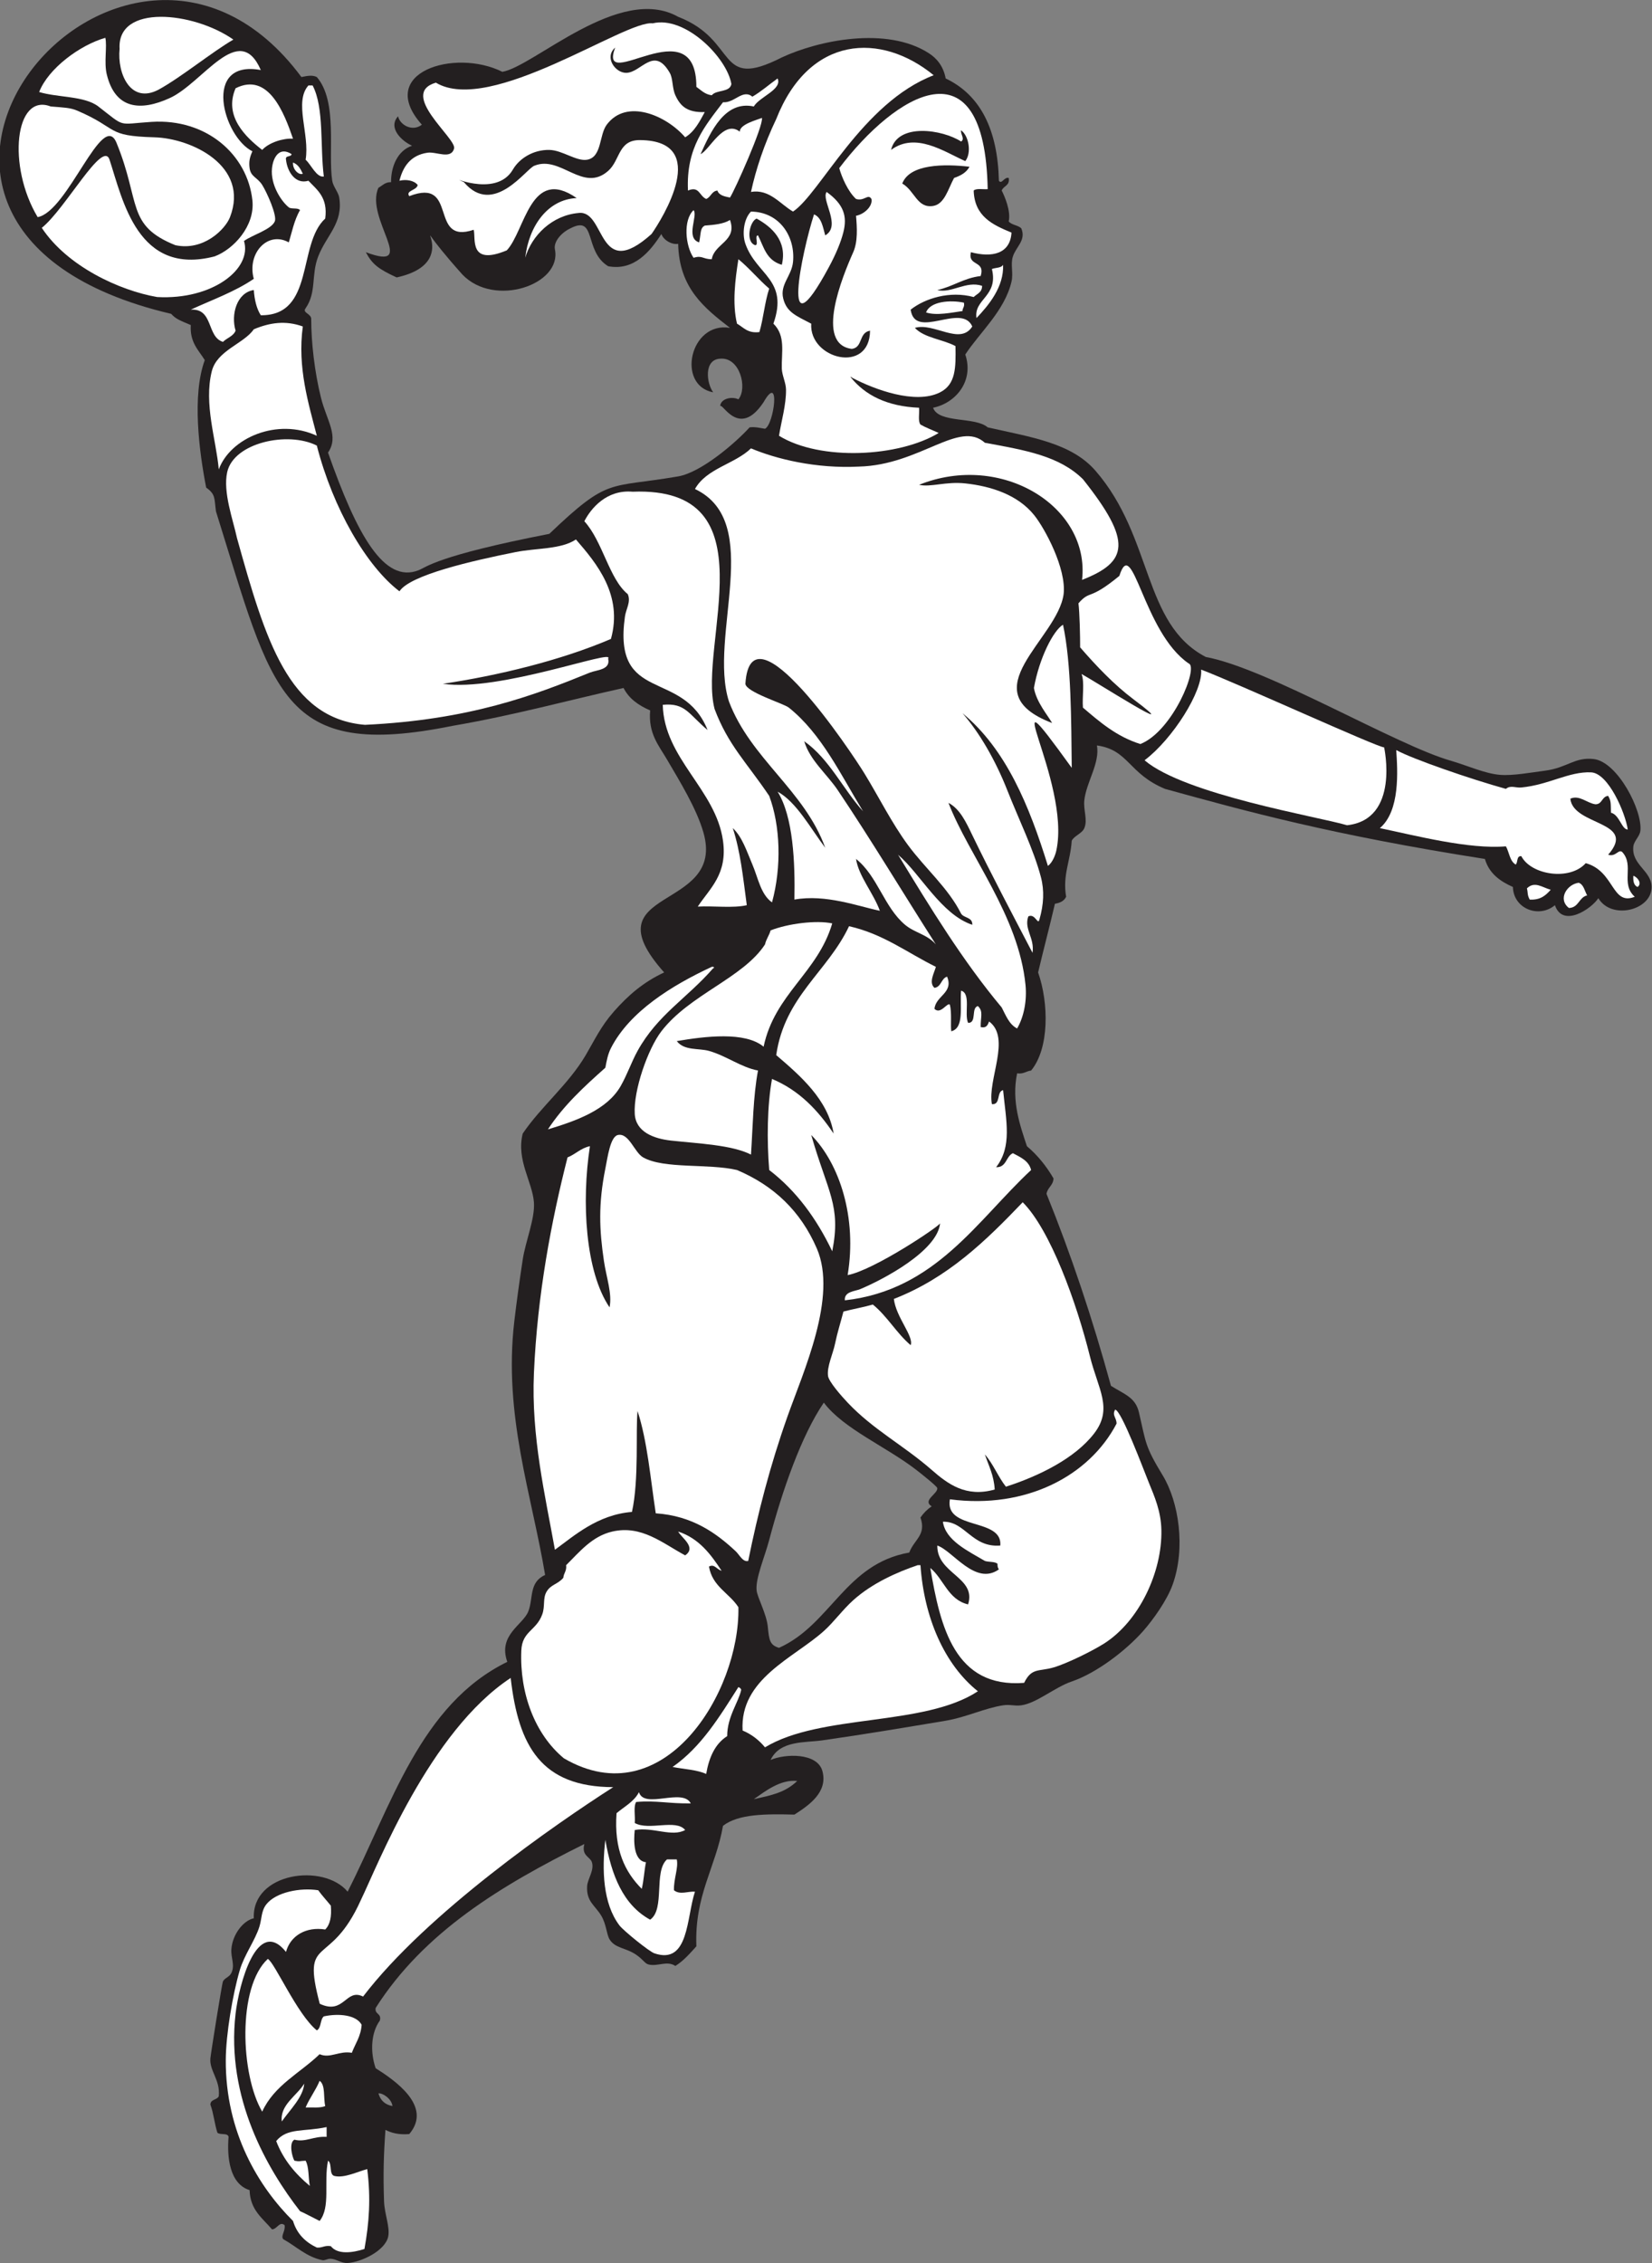
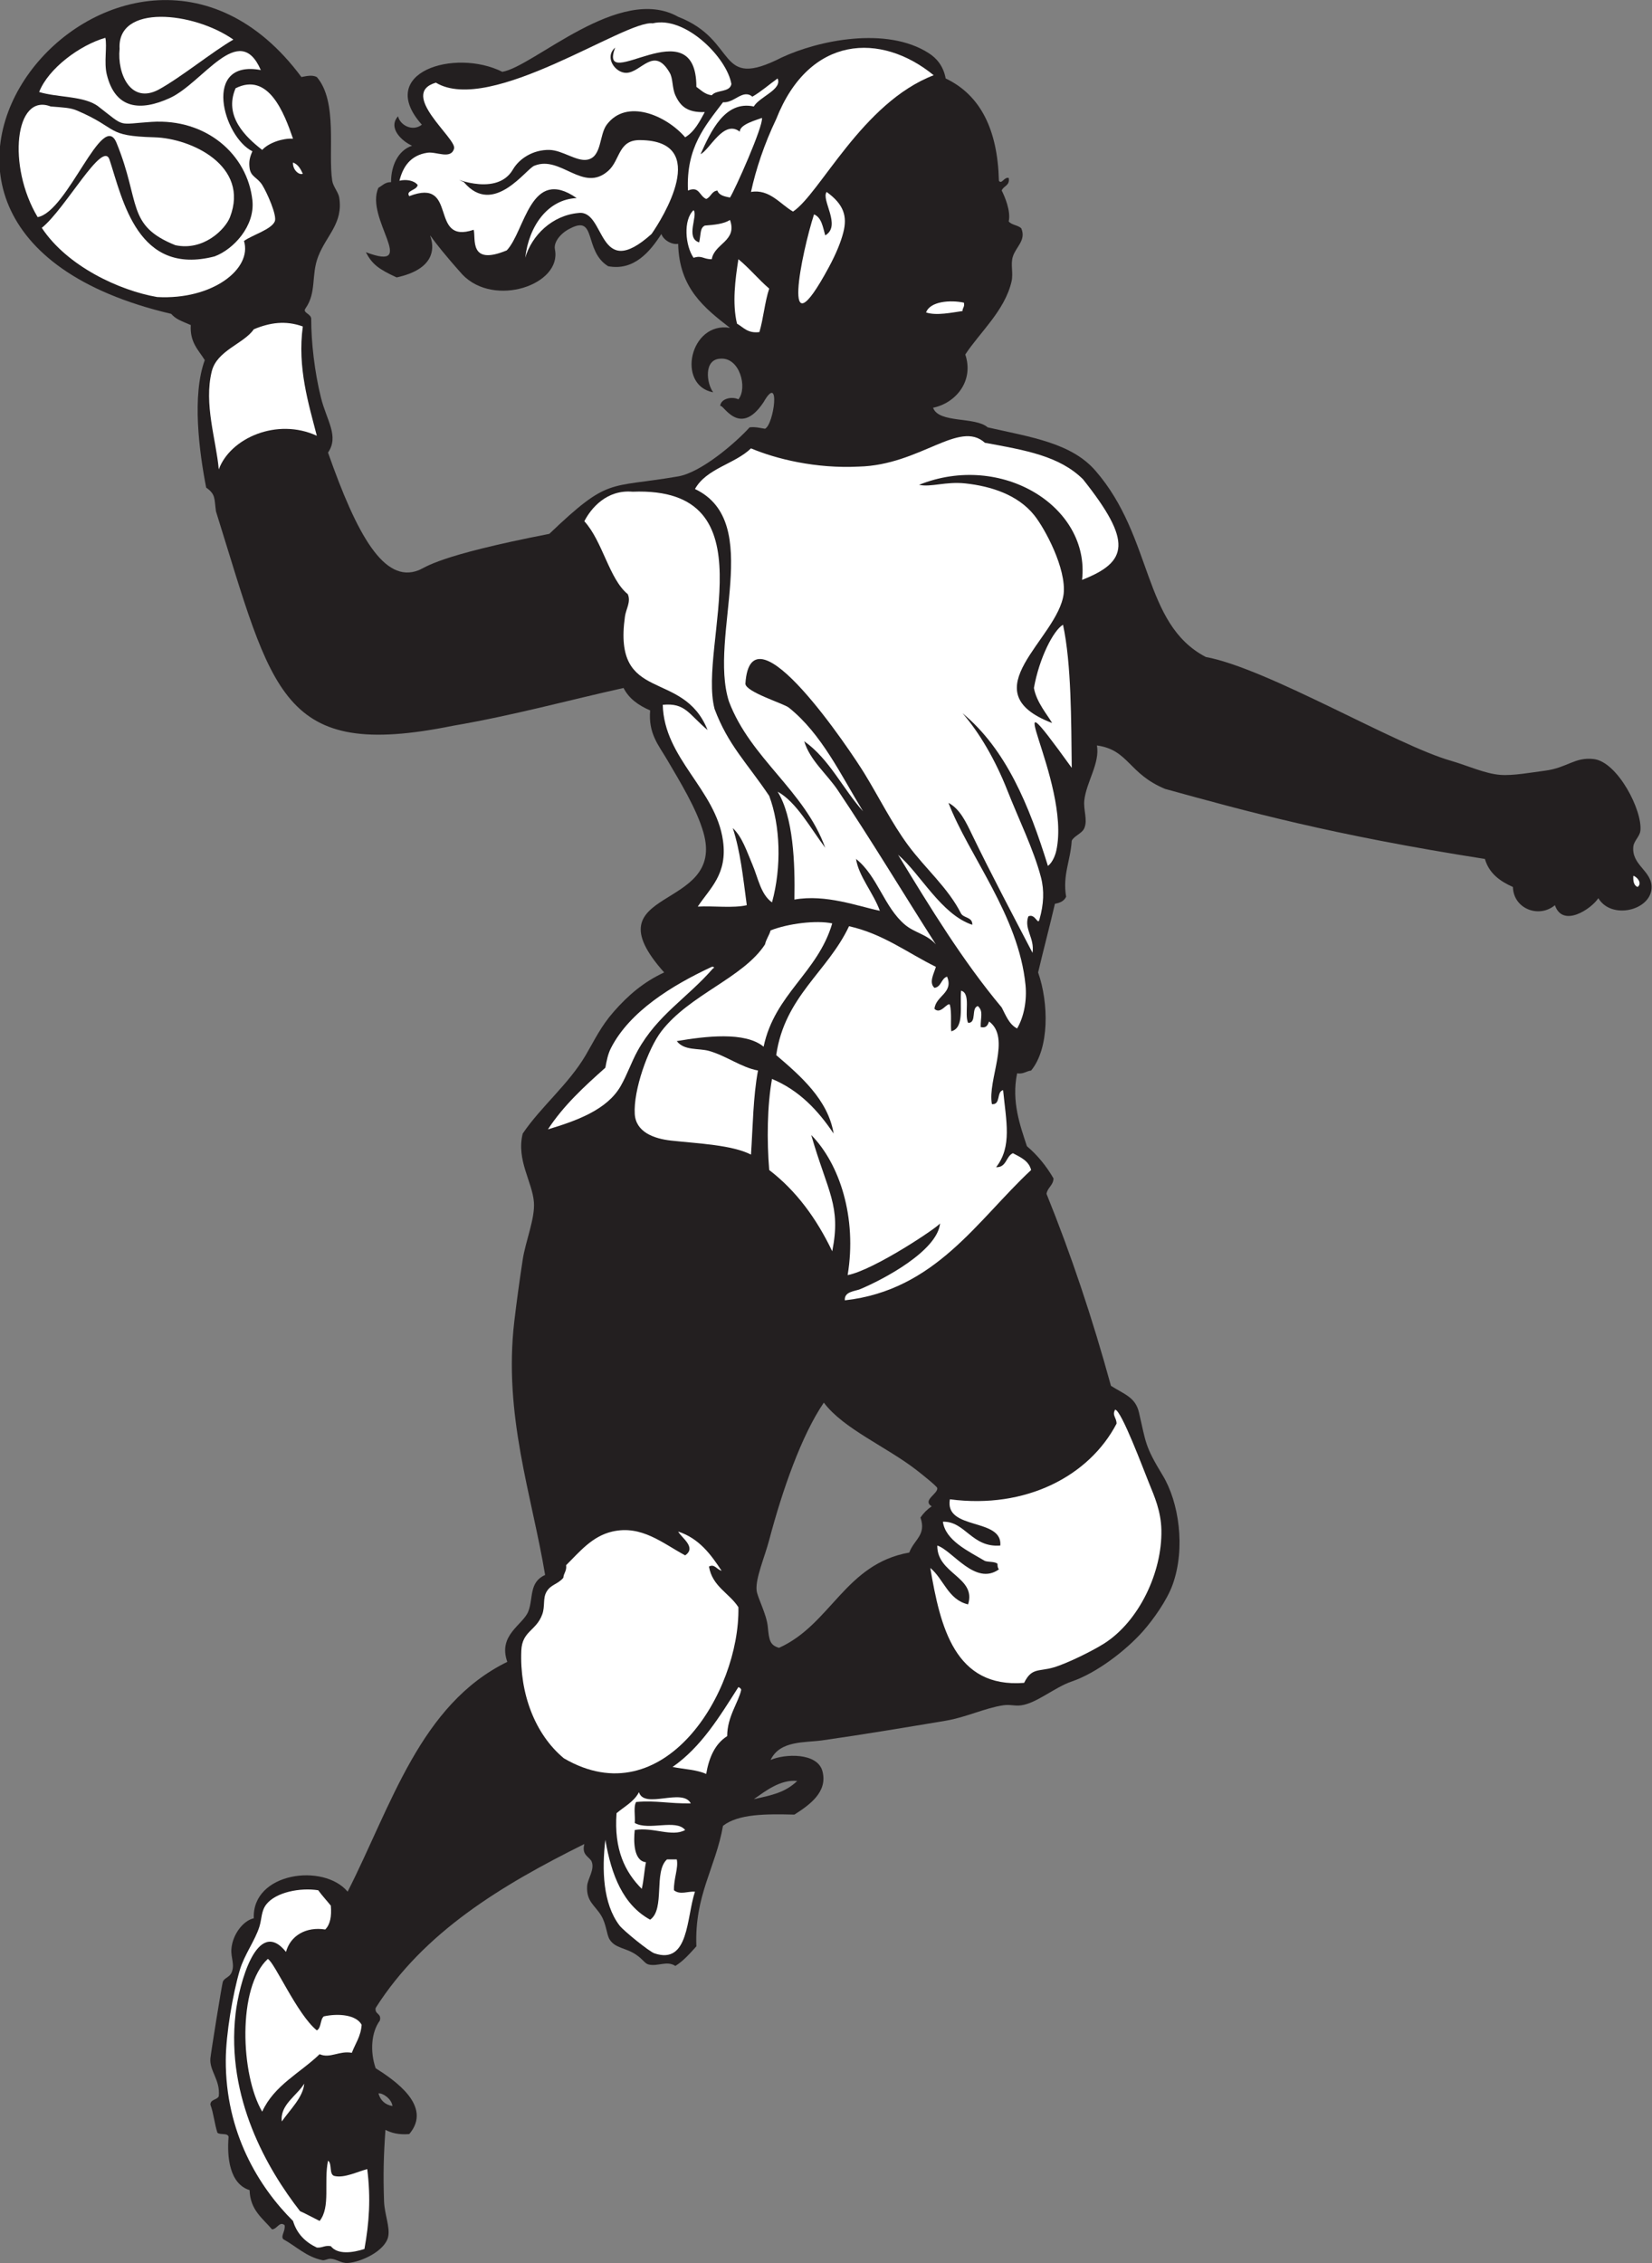
<svg xmlns="http://www.w3.org/2000/svg" viewBox="0 0 566.027 775" height="775" width="566.027" xml:space="preserve" id="svg2" version="1.1">
  <rect x="0" y="0" width="566.027" height="775" fill="#808080" stroke="none" />
  <defs id="defs6" />
  <g transform="matrix(1.333,0,0,-1.333,0,775)" id="g10">
    <g transform="scale(0.1)" id="g12">
      <path id="path14" style="fill:#231f20;fill-opacity:1;fill-rule:evenodd;stroke:none" d="m 774.758,5616 c 13.211,2.51 27.367,6.21 39.597,0 54.434,-63.11 28.325,-193.23 39.598,-266.4 2.297,-14.92 15.813,-29.56 18,-43.2 10.567,-65.87 -32.742,-96.65 -54,-151.2 -18.68,-47.94 -3.703,-91.86 -32.402,-133.2 -9.594,-12.22 15.683,-13.64 14.398,-28.8 0.071,-57.35 8.258,-133.9 25.203,-201.6 14.59,-58.28 46.891,-98.26 18,-140.4 74.774,-213.16 144.543,-336.91 232.668,-302.35 20.71,8.12 45.76,36.94 336.13,93.55 154.15,146.95 149.95,116.42 331.2,147.6 59.71,10.27 148.61,87.2 183.6,126 16.17,1.77 26.98,-1.83 39.6,-3.6 23,10.47 40.62,145.96 -3.6,68.4 -63.61,-95.95 -106.97,1.76 -111.6,-10.8 0.44,19.75 29.89,26.35 46.8,18 24.09,29.02 3.65,109.04 -46.8,104.4 -42.26,-1.92 -35.54,-62.58 -18,-86.4 -95.44,18.16 -59.56,182.95 43.2,165.6 -65.55,50.85 -130.89,101.91 -133.2,216 -14.73,-3.12 -37.29,8.42 -43.2,25.2 -28.55,-44.63 -70.18,-95.44 -136.8,-82.8 -63.33,39.1 -28.84,132.85 -97.2,97.2 -19.14,-8.51 -43.98,-32.27 -39.6,-54 18.55,-90.49 -155.52,-150.29 -237.6,-64.8 -185.72,207.57 28.38,35.86 -169.2,-7.2 -47.562,21.86 -63.167,34.37 -79.198,64.8 138.568,-51.96 -3.864,87.26 32.402,165.6 10.184,5.41 16.641,14.55 32.396,14.4 -0.2,39.89 16.49,80.91 54.01,93.6 -25.21,10.97 -63.246,45.31 -36.01,75.6 4.78,-22.56 37.04,-40.44 61.21,-21.6 -119.911,134.24 84.22,197.17 206.8,135.85 81.41,13.68 301.2,226.35 451.99,141.35 156.52,-60.58 96.13,-190.98 266.4,-104.4 93.93,43.83 269.58,80.73 378,10.8 20.2,-13.02 37.22,-32.86 43.2,-64.8 90.23,-42.96 133.64,-132.77 136.8,-262.8 7.22,-10.42 13.34,10.38 25.2,7.2 3.57,-20.36 -13.62,-19.98 -17.99,-32.41 7.51,-14.47 24.08,-53.09 17.99,-79.19 7.24,-9.56 24.18,-9.42 32.41,-18 12.75,-30.57 -13.23,-46.54 -21.61,-72 -6.67,-20.32 1.63,-42.56 -3.6,-64.81 -17.61,-75.06 -81.84,-130.69 -118.8,-187.19 23.02,-68.77 -25.14,-125.06 -82.8,-136.8 14.51,-40.68 108.5,-22.29 140.4,-50.4 112.42,-25.45 215.1,-40.03 277.21,-111.61 148.81,-171.48 120.24,-393.08 283.38,-478.3 158.89,-29.33 491.59,-227.88 631.01,-266.89 41.75,-12.24 86.95,-32.98 126.01,-36 32.43,-2.5 78.36,6 115.19,10.8 56.81,7.41 75.9,35.5 124.9,29.87 61.37,-7.06 126.06,-132.72 119.91,-184.67 -1.66,-13.98 -16.43,-25.81 -18.01,-39.6 -5.6,-49.06 49.66,-63.05 46.81,-108 -3.64,-57.22 -103.57,-80.91 -136.81,-25.2 -18.45,-28.03 -91.66,-76.73 -111.59,-18 -41.17,-34.37 -106.62,-9.35 -108.01,46.8 -33.23,14.76 -61.21,34.78 -71.99,72 -394.16,61.82 -613.89,122.58 -821.94,179.92 -94.69,39.18 -93.3,100.24 -175.27,111.68 7.97,-45.49 -26.8,-93.14 -32.39,-140.4 -2.97,-25.1 9.05,-50.34 0,-72 -5.84,-13.96 -26.43,-19.81 -32.4,-32.4 -3.35,-52.49 -23.89,-88.03 -14.41,-144 -6.39,-13.24 -19.67,-16.2 -28.8,-18 -13.8,-59.4 -29.26,-117.14 -43.2,-176.4 27.56,-78.59 29.11,-194.97 -18,-252 -12.87,-1.53 -19.21,-9.59 -35.99,-7.2 -15,-72.75 8.06,-134.94 25.19,-187.2 27.31,-23.09 49.9,-50.9 68.4,-82.8 -0.87,-18.33 -15.38,-23.01 -18,-39.6 63.31,-156.3 118.33,-320.87 165.61,-493.21 35.27,-22.28 62.92,-29.52 71.99,-68.39 18.37,-78.51 14.54,-85.19 61.2,-162 40.9,-67.29 59.55,-185.72 25.21,-280.81 -14.35,-39.69 -49.31,-89.01 -75.61,-118.8 -44.74,-50.67 -120.57,-108.18 -183.59,-129.59 -43.67,-14.84 -89.84,-55.57 -129.6,-61.21 -17.31,-2.45 -28.25,2.8 -46.81,0 -46.91,-7.05 -95.13,-30.84 -147.6,-39.59 -103.91,-17.35 -209.34,-35.1 -316.79,-50.41 -45.24,-6.43 -109.3,0.28 -133.21,-50.4 36.6,16.07 120.28,19.41 133.21,-28.8 14.63,-54.59 -35.64,-88.13 -72.01,-111.59 -72.58,1.79 -143.75,2.15 -183.59,-28.8 -18.7,-107.31 -73.59,-178.423 -68.41,-309.606 -16.59,-18.203 -32.56,-37.031 -54,-50.399 -21.87,14.414 -44.68,-1.925 -68.4,3.602 -10.36,2.422 -13.31,12.101 -32.4,25.207 -26.81,18.406 -54.08,16.07 -68.4,39.598 -7.8,12.812 -8.02,38.73 -21.6,61.191 -15.79,26.133 -38.44,35.832 -35.99,75.605 1.18,19.29 21.11,43.562 10.79,64.802 -8.24,12.16 -24.88,15.91 -18,43.2 C 1288.7,970.449 1089.59,850.363 965.551,655.195 c -2.91,-17.312 15.797,-12.996 10.801,-32.402 -22.207,-30.273 -25.567,-79.473 -10.801,-122.391 48.499,-30.754 147.299,-97.539 86.399,-169.203 -26.17,-2.176 -45.42,2.582 -61.196,10.805 -4.715,-66.016 -5.981,-114.133 -3.602,-183.606 1.09,-31.867 15.518,-66.316 10.801,-90 C 990.488,30.867 927.496,1.926 893.555,0 877.27,-0.926 865.566,9.902 850.352,10.801 841.305,11.328 835.348,5.867 828.754,7.199 787.656,15.488 760.383,43.574 727.953,61.199 c -6.875,8.676 6.086,20.57 3.602,36 C 718.07,108.059 712.629,86.809 699.156,86.398 675,115.039 643.02,135.859 641.555,187.199 c -51.438,15.965 -58.524,84.903 -54,136.797 -2.11,11.094 -22.258,4.149 -28.801,10.801 -7.391,22.605 -9.707,50.293 -18,72 0.187,14.211 17.117,11.68 21.601,21.601 4.239,41.985 -24.304,64.836 -21.601,97.2 0.91,10.996 29.754,192.871 32.398,197.996 4.676,9.054 16.477,10.793 21.606,21.601 9.777,20.637 -1.715,38.586 0,61.203 2.918,38.614 31.273,73.633 57.597,79.2 -4.968,117.602 179.129,142.582 241.2,68.398 112.495,221.104 186.375,480.824 410.395,590.394 -24.65,69.3 40.28,94.57 54,129.61 13.29,33.91 1.25,75.04 43.2,93.6 -34.15,205.56 -107.48,410.35 -79.2,651.6 5.77,49.17 13.42,104.58 21.6,158.4 7.27,47.76 31.92,105.48 28.81,147.6 -3.9,52.51 -45.68,108.32 -28.81,176.39 47.16,69.66 117.98,126.54 162,201.61 22.89,39.02 39.08,74.15 72,111.59 36.71,41.75 76.03,75.94 129.6,100.81 -197.95,221.83 160.29,154.33 100.8,360 -17.87,61.78 -61.15,131.79 -93.59,187.2 -21.33,36.41 -48.38,66.5 -43.21,126 -29.39,12.6 -54.2,29.79 -68.4,57.6 -140.13,-31.01 -281.42,-70.15 -439.2,-97.2 -442.984,-89.59 -461.831,82.99 -608.398,550.8 -4.617,32.2 -0.152,43.81 -25.203,61.2 -18.09,92.67 -36.836,237.17 -3.597,327.6 -16.079,25.92 -38.707,45.29 -36,90 -26.86,11.64 -37.864,14.94 -50.403,28.8 -960.34,225.78 -122.293,1224.27 334.809,608.4 z M 972.754,435.598 c 10.391,1.882 34.096,-13.821 35.996,-32.403 -19.348,3.457 -30.859,14.735 -35.996,32.403 z M 2049.16,1238.4 c -30.96,-29.77 -64.77,-36.41 -111.61,-46.8 29.88,20.74 68.45,51.27 111.61,46.8 z m 68.39,972 c 50.28,-67.2 160.42,-113.1 237.61,-172.8 14.27,-11.05 53.36,-42.11 53.99,-46.8 1.99,-14.62 -39.31,-31.37 -14.39,-46.8 -11.42,-7.79 -21.02,-17.39 -28.8,-28.8 15.56,-45.4 -15.96,-55.68 -28.8,-90 -164.46,-28.74 -201.46,-184.95 -334.8,-244.8 -23.22,7.06 -25.5,18.93 -28.81,53.99 -3.11,33.11 -26.87,75.31 -28.79,93.61 -3.26,30.94 20.71,85.37 32.39,129.6 33.45,126.65 82.86,268.68 140.4,352.8 v 0" />
      <path id="path16" style="fill:#ffffff;fill-opacity:1;fill-rule:evenodd;stroke:none" d="m 270.754,5716.8 c 4.949,-22.17 -3.75,-63.03 3.601,-93.6 21.895,-91.04 87.708,-95.12 161.997,-61.2 85.628,39.1 178.242,200.2 234,72 -151.489,27.88 -97.114,-171.05 -21.598,-208.8 -7.508,-16.54 -9.238,-27.86 -7.199,-43.2 3,-22.59 19.961,-23.47 32.398,-43.2 12.152,-19.28 38.746,-78.78 32.399,-93.6 -9.047,-21.13 -57.696,-34.72 -79.2,-50.4 21.637,-71.46 -80.914,-151.89 -223.199,-144 -96.394,16.64 -230.769,78.48 -296.558,177.75 60.886,48.69 156.878,227.79 174.16,175.05 34.035,-103.89 72.347,-299.69 270,-248.4 48.687,18.08 104.285,78.19 97.199,144 -12.695,117.88 -118.559,210.66 -259.199,201.6 -89.715,-5.77 -65.551,-15.44 -136.801,39.59 -35.629,27.54 -104.207,22.51 -152.113,37.13 23.453,60.55 104.769,120.62 170.113,139.28 v 0" />
      <path id="path18" style="fill:#ffffff;fill-opacity:1;fill-rule:evenodd;stroke:none" d="m 753.152,5457.6 c -26,1.62 -62.238,-10.18 -79.199,-28.8 -41.824,32.48 -99.512,86.39 -68.402,158.4 84.703,42.53 125.129,-64.05 147.601,-129.6 z m -622.8,82.79 c 34.675,-2.8 50.312,-3.03 68.402,-10.79 108.125,-46.37 71.309,-64.92 198,-68.4 96.258,-2.63 245.082,-74.07 194.398,-205.2 -11.765,-30.46 -67.324,-87.55 -140.398,-72 -126.606,50.84 -88.598,109.95 -151.199,262.8 -35.828,87.47 -125.059,-176.94 -202.797,-190.67 -78.453,130.86 -58.754,320.03 33.594,284.26 z m 469.468,171.85 c -54.566,-31.61 -134.531,-97.04 -192.265,-128.64 -71.785,-37.88 -106.762,41.03 -100.129,104.86 -7.031,115.95 190.168,95.56 292.394,23.78 v 0" />
      <path id="path20" style="fill:#ffffff;fill-opacity:1;fill-rule:evenodd;stroke:none" d="m 753.152,5396.4 c 13.176,-4.83 19.489,-16.51 25.203,-28.8 -9.859,-4.42 -26.625,10.44 -25.203,28.8 v 0" />
      <path id="path22" style="fill:#ffffff;fill-opacity:1;fill-rule:evenodd;stroke:none" d="m 1782.75,5274 c 11.98,-13.76 -21.93,-71.5 14.4,-82.8 4.83,22.8 1.83,36.57 14.4,43.19 24.53,1.89 48.66,4.15 64.8,14.41 19.51,-54.34 -40.4,-60.38 -46.8,-100.8 -22.62,-0.21 -24.58,10.79 -46.8,3.6 -21.31,30.83 -27.09,97.13 0,122.4 z m 342.01,46.8 c 44.41,-32.01 53.31,-62.68 43.06,-103.31 -6.4,-25.4 -18.7,-55.5 -37.68,-90.62 -126.58,-234.33 -68.83,40.63 -37.78,136.33 19.5,-8.09 22.66,-32.54 28.79,-54 42.5,24.6 -11.35,91.57 3.61,111.6 z M 1879.95,5598 c -4.16,-22.23 -38.77,-14.02 -50.4,-28.8 -18.16,2.24 -27.52,13.27 -39.6,21.6 -0.16,207.81 -254.65,-22.52 -208.8,100.8 -28.63,-25.06 0.55,-65.42 28.8,-64.8 38.53,0.85 70.97,70.49 111.6,0 8.56,-14.84 5.86,-38.84 14.4,-57.6 13.09,-28.74 31.31,-44.68 75.6,-43.2 -13.55,-24.84 -26.42,-50.37 -50.4,-64.8 -48.33,56.08 -150.59,100.71 -201.6,32.4 -19.96,-26.74 -12.08,-83.29 -50.39,-90 -27.44,-4.8 -63.88,24.63 -97.21,25.2 -41.14,0.71 -76.99,-21.78 -93.59,-50.4 -45.13,-77.74 -178.15,-7.76 -126,-32.4 76.59,-90.89 161.55,37 181.76,42.39 67.45,26.98 124.27,-70.55 189.03,-13.59 31.65,27.82 25.23,80.36 82.8,79.2 182.49,-1.97 55.63,-202.73 28.81,-241.2 -139.82,-125.4 -117.35,62.2 -187.21,54 -68.67,-5.9 -120.78,-58 -137.46,-114.91 9.28,81.41 57.84,149.9 132.17,153.17 -119.07,82.99 -132.32,-84.48 -179.67,-134.34 -98.52,-40.99 -78.94,31.37 -85.04,52.88 -116.98,-39.32 -37.67,135.96 -165.6,86.4 -10.31,14.78 19.87,14.63 21.6,28.8 -9.71,12.08 -30.54,14.89 -46.8,10.8 8.7,35.3 27.9,65.48 72,72 22.9,3.38 60.33,-18.34 68.4,10.8 7.13,25.7 -143.76,140.68 -46.8,169.2 139.81,-84.16 486.95,161.46 557.25,152.4 83.81,20.07 191.1,-88.32 202.35,-156 z m 118.8,14.4 c 12.54,-28.51 -46.45,-46.87 -61.2,-72.01 -74.82,16.05 -111.13,-65.59 -136.8,-122.39 22.77,9.74 59.23,90.2 100.8,57.6 -0.49,19.2 45.11,30.53 57.02,35.41 3.43,-21.86 -69.98,-186.03 -82.22,-204.61 -13.99,2.81 -28.1,5.49 -32.39,17.99 -15.17,-1.62 -16.58,-17.01 -28.81,-21.59 -18.15,7.99 -17.45,33.99 -46.79,21.59 -5.25,110.86 44.57,166.63 90,226.81 29.82,-2.22 50.61,34.82 75.6,14.4 23.5,13.69 43.04,31.35 64.79,46.8 v 0" />
      <path id="path24" style="fill:#ffffff;fill-opacity:1;fill-rule:evenodd;stroke:none" d="m 1897.95,5148 c 28.35,-23.25 51.51,-51.7 79.2,-75.6 -11.47,-34.12 -14.74,-76.46 -25.2,-111.6 -30.2,-3.8 -40.74,12.05 -57.59,21.6 -12.61,52.53 -4.49,113.9 3.59,165.6 z m 501.97,472.66 c -183.6,-70.32 -292.24,-304.57 -361.56,-350.27 -32.44,18.54 -60.55,58.71 -108.01,50.41 12.45,57.94 34.09,122.97 64.8,187.2 85.12,216.09 269.51,223.38 404.77,112.66 v 0" />
      <path id="path26" style="fill:#ffffff;fill-opacity:1;fill-rule:evenodd;stroke:none" d="m 2477.55,5036.4 c 2.61,-11 -3.67,-13.12 -3.59,-21.6 -26.46,-3.59 -66.62,-12.54 -93.61,-3.6 10.47,28.82 62.28,32.51 97.2,25.2 v 0" />
      <path id="path28" style="fill:#ffffff;fill-opacity:1;fill-rule:evenodd;stroke:none" d="m 778.355,4975.2 c -14.394,-105.66 14.872,-198.68 36,-280.81 -101.82,47.01 -222.312,-5.52 -252,-86.39 -6.675,75.73 -38.91,167.95 -18,252 13.422,53.96 82.618,70.87 108,108 41.461,17.22 81.586,23.15 126,7.2 v 0" />
-       <path id="path30" style="fill:#ffffff;fill-opacity:1;fill-rule:evenodd;stroke:none" d="m 3055.36,4109.41 c 26.21,-8.65 -40.59,-173.88 -124.21,-207.01 -61.2,19.19 -104.22,56.58 -147.6,93.6 -2.37,27.63 4.76,64.76 -3.6,86.4 27.44,-14.5 280.82,-175.6 133.2,-64.8 -48.9,36.72 -94.72,84.69 -136.79,133.2 0.12,26.53 -1.29,89.84 -4.34,113.2 31.52,35.71 25.73,5.02 105.14,70.39 34.43,108.97 60.48,-144.39 178.2,-224.98 z m -869.4,736.19 c 37.75,-47.44 94.65,-75.74 176.4,-79.2 1.32,-14.27 -3.31,-34.5 3.6,-43.2 12.51,-7.36 27.74,-12.87 46.79,-21.6 -101.56,-61.81 -303.97,-72.8 -410.39,-7.21 5.73,37.1 18.58,79.01 17.99,118.81 -0.26,17.6 -10.33,36.66 -10.8,54 -1.11,41.34 10.37,84.15 -21.6,115.2 39.73,113.17 -43.71,124.76 -72,205.2 -8.75,24.88 -4.47,63.98 14.4,82.79 74.42,-1.19 114.41,-65.4 108.01,-129.59 -3.59,-35.95 -34.02,-57.65 -25.21,-93.6 8.75,-35.66 33.35,-44.47 72,-64.8 -5.56,-91.07 150.28,-130.61 151.21,-18.01 -29.86,-5.28 -17.8,-43.14 -46.81,-46.79 -95.76,11.99 -24.02,186.32 3.6,248.4 12.02,27.01 9.82,63.14 7.2,93.6 21.84,4.03 43.42,25.28 39.6,43.2 -8.9,14.58 -18.02,-6.6 -39.6,0 -20.95,19.07 -36.98,56.77 -43.19,79.2 144.22,190.2 374.25,333.04 381.59,-54 -12.22,-0.98 -29.18,2.79 -36,-3.61 2.01,-66.39 48.71,-88.08 97.2,-107.99 -3.21,-54.81 -50.04,-64.92 -104.39,-50.4 -8.55,-37.34 37.58,-20.02 25.19,-61.2 -43.99,-5.2 -71.14,-27.26 -111.6,-36 36.05,-9.41 74.26,24.58 115.21,10.8 0.19,-17 -13.15,-20.46 -21.61,-28.8 -61.33,16.61 -125.06,-3.28 -162,-32.4 11.25,-79.29 130.69,18.98 158.4,-43.2 -31.22,-49.63 -98.55,11 -147.6,-3.6 24.31,-26.09 71.63,-29.18 104.41,-46.8 1.04,-56.13 0.69,-98.34 -39.6,-118.8 -64,-32.51 -170.84,8.67 -223.21,36 -2.92,0.68 -3.59,3.61 -7.19,3.6 z m 104.39,583.2 c 63.33,46.78 136.28,-4.5 190.8,-28.8 16.75,21.16 9.16,65.12 -10.8,79.2 -2.08,-9.62 10.66,-22.5 0,-28.81 -47.17,30.68 -163.03,48.98 -180,-21.59 z m 28.8,-86.4 c 32.17,-18.48 38,-64.02 79.2,-57.6 29.79,4.65 38.69,44.15 54.01,72 17,5.79 31.76,13.84 39.59,28.8 -65.21,7.46 -153.58,7.29 -172.8,-43.2 z m -374.39,-90 c -17.9,-7.09 -29.21,-59.78 -3.61,-68.4 10.31,0.49 -3.11,24.71 7.21,25.2 15.39,-30.22 20.99,-63.75 61.19,-75.6 14.92,61.93 -26.78,97.85 -64.79,118.8 z M 4057.95,3546 c 13.11,-4.89 15.02,-20.99 21.6,-32.4 -21.37,-5.02 -21.25,-31.55 -46.8,-32.4 -29.55,22.65 -5.02,61.04 25.2,64.8 z m -71.99,-18 c -12.5,-13.91 -25.96,-26.85 -54.01,-25.2 -6.94,12.77 -4.05,16.65 -7.19,28.8 20.03,19.43 39.13,2.41 61.2,-3.6 z m -397.11,358.89 c 42.17,-23.18 191.67,-74.73 281.9,-99.69 11.92,10.17 24.81,2.2 39.6,3.6 70.61,6.66 122.32,41.43 179.37,38.86 44.35,-2 88.05,-104.06 94.24,-146.86 -15.59,-0.35 -21.29,38.1 -43.21,43.2 -0.68,24.09 0.66,29.62 -7.2,43.2 -16.5,-1.5 -14.69,-21.31 -32.4,-21.6 -21.95,2.76 -41.36,24.86 -64.79,14.4 7.2,-70.55 173.67,-56.73 97.19,-144 20.04,-6.15 25.74,14.84 36,7.2 32.32,-35 -5.37,-81.13 32.4,-115.2 -59.72,-23.88 -51.32,65.67 -125.99,86.4 -40.86,-46.01 -140.64,-30.58 -165.61,18 -13.01,1.01 -8.23,-15.77 -14.39,-21.6 -15.41,8.6 -16.55,31.46 -25.21,46.8 -94.59,-8.14 -232.05,27.57 -323.99,46.8 52.29,44.26 45.72,146.75 42.09,200.49 z M 1138.36,4057.2 c 144.86,-21.52 443.3,91.19 424.79,64.8 6.92,-29.38 -29.43,-28.93 -46.8,-36 -144.06,-58.69 -309.29,-121.54 -578.327,-134.26 -196.562,16.54 -256.015,218.85 -328.867,479.86 -10.191,47.11 -36.476,117.93 -25.203,169.2 16.715,76.04 156.098,106.02 230.402,68.4 41.481,-161.57 127.641,-309.91 212.395,-374.4 27.11,41.69 184.91,78.05 298.8,100.8 52.93,10.57 116.62,6.6 154.8,32.4 53.21,-61.34 121.33,-142.86 90,-255.6 -128.91,-55.13 -289.74,-94.07 -431.99,-115.2 z m 1439.99,1076.41 c 2.22,-56.24 -36.19,-103.01 -68.4,-136.81 -7.64,49.15 56.94,55.35 39.6,126 9.34,3.86 24.11,2.29 28.8,10.81 z M 749.555,5418 c -1.137,-8.46 -17.067,-2.14 -14.403,-14.4 3.368,-31.47 24.727,-64.03 57.602,-54 22.816,-23.98 50.387,-43.22 43.199,-97.2 -72.168,-65.83 -26.258,-249.74 -165.601,-248.4 -10.762,16.84 -16.098,39.1 -17.997,64.8 -43.878,-6.57 -59.292,-63.24 -46.804,-104.41 -5.863,-14.52 -22.281,-18.51 -32.399,-28.79 -42.422,12.78 -23.91,86.49 -82.8,82.8 55.078,25.33 114.343,46.46 162.003,79.2 -18,64.7 35.29,124.13 90,93.6 7.133,23.18 13.918,57.78 28.797,82.8 -4.941,7.05 -22.054,1.94 -28.797,7.2 -18.859,14.91 -47.769,57.88 -43.199,100.8 2.809,26.38 18.102,56.61 50.399,36 z m 82.8,-57.61 c -19.113,-2.72 -32.05,29.79 -46.804,43.21 11.066,65.23 -30.508,148.33 7.203,190.79 3.598,0 7.195,0 10.801,0 30.05,-57.54 18.851,-156.34 28.8,-234 z M 1638.75,2188.8 c -5.19,-48.42 4.06,-176.75 -14.39,-259.2 -88.9,-7.12 -149.3,-61.9 -198.01,-97.21 -25.08,139.81 -61.13,291.37 -53.99,453.61 8.89,202.43 44.71,390.6 86.39,554.4 20.72,8.08 33.69,23.91 57.6,28.8 -22.11,-142.72 -11.81,-322.44 50.4,-414 7.2,34.92 -8.06,76.16 -14.39,118.8 -11.89,80 -14.75,146.42 3.59,237.6 5.92,29.41 12.69,82.4 32.41,86.4 28.45,5.77 42.2,-44.84 64.79,-57.6 53.78,-30.38 167.73,-15.13 241.21,-32.4 93.96,-39.86 163.2,-104.62 205.19,-201.6 53.72,-124.08 -34.49,-315.83 -75.59,-432.01 -44.98,-127.09 -75.88,-247.59 -100.81,-370.8 -14.08,-3.3 -22.29,15.8 -32.4,25.21 -48.62,45.29 -110.26,90.89 -205.2,97.2 -13.69,89.5 -21.45,184.94 -46.8,262.8 z m 946.81,-194.41 c -20.15,25.47 -32.59,58.63 -54.01,82.81 9.61,-28.79 23.25,-53.56 25.21,-90 -74.12,-21.15 -121.04,14.62 -162,50.4 -72.75,63.53 -150.04,103.03 -216.01,172.8 -17.18,18.17 -48.34,53.92 -50.39,68.4 -3.38,23.8 12.77,57.33 17.99,82.8 6.03,29.33 14.19,54.16 21.61,82.79 24.68,6.52 51.39,11.02 75.59,18 37.08,-30.12 60.86,-73.53 97.2,-104.39 8.66,22.64 -37.64,71.58 -43.2,118.8 139.11,54.09 236.69,149.72 331.2,248.4 71.02,-71.08 138.3,-257.29 172.8,-396 21.09,-84.75 60.02,-134.11 10.81,-198 -49.44,-64.17 -141.61,-109.32 -226.8,-136.81 z m -219.6,-201.6 c 9.12,-134.12 61.25,-255.21 147.59,-323.99 -139.09,-91.31 -403.72,-57.08 -547.2,-144 -15.28,18.31 -33.9,33.29 -57.6,43.2 -7.48,132.74 131.17,185.94 208.8,255.59 26.08,23.39 47.88,54.26 75.6,79.2 48.93,44.03 113.33,72.25 165.6,90 2.4,0 4.8,0 7.21,0 z m -789.77,-570.3 C 1427.3,1127.14 1096.87,898.535 933.246,684.531 888.359,706.66 884.84,636.27 821.898,665.996 c -48.187,181.945 25.415,87.207 105.793,266.785 43.426,89.369 176.199,432.929 384.949,570.289 20.13,-176.53 79.4,-279.98 263.55,-280.58 v 0" />
-       <path id="path32" style="fill:#ffffff;fill-opacity:1;fill-rule:evenodd;stroke:none" d="m 3087.34,4093.63 c 91.92,-34.69 453.03,-199.79 470.36,-199.79 0,0 41.26,-185.37 -95.25,-200.06 -71.93,21.49 -417.24,78.73 -520.5,166.9 72.43,54.61 150.56,178.3 145.39,232.95 v 0" />
      <path id="path34" style="fill:#ffffff;fill-opacity:1;fill-rule:evenodd;stroke:none" d="m 4198.35,3564 c 12.11,-4.38 22.63,-20.53 10.8,-28.8 -9.42,3.78 -11.77,14.62 -10.8,28.8 v 0" />
      <path id="path36" style="fill:#ffffff;fill-opacity:1;fill-rule:evenodd;stroke:none" d="m 2139.15,3441.6 c -37.29,-127.11 -147.76,-181.05 -176.4,-316.81 -47.54,39.71 -151.11,26.67 -223.2,14.41 19.57,-25.25 55.81,-17.64 82.81,-25.2 44.34,-12.43 82.89,-42.42 126,-50.4 -12.41,-65.59 -13.22,-142.79 -18.01,-216 -48.61,24.84 -134.64,28.31 -205.2,35.99 -44.67,4.88 -90.79,21.95 -93.6,68.41 -3.66,60.73 33.82,167.32 68.4,212.4 72.61,94.62 210,136.78 266.4,223.2 3.07,13.73 10.7,22.89 14.4,36 44.97,17.7 117.4,26.71 158.4,18 z m -302.4,550.8 c 34.95,-92.88 81.93,-136.53 140.4,-223.2 28.62,-76.18 32.28,-182.19 7.21,-273.6 -29.06,20.38 -35.71,62.87 -50.4,97.2 -14.4,33.61 -25.95,70.77 -50.41,93.6 19.6,-60.47 25.91,-122.82 36,-198 -35.02,-8.18 -85.03,-1.37 -126,-3.61 31.04,47.1 76.85,83.06 64.81,169.21 -18.42,131.73 -151.43,210.98 -154.81,349.2 58.47,5.55 66.26,-23.92 115.2,-64.8 -63.43,159.01 -244.21,65.43 -212.4,291.6 2.81,19.98 16.03,37.96 7.2,57.6 -47.61,38.31 -64.72,136.34 -111.6,187.2 17.11,33.31 57.32,81.7 124.07,75.88 359.71,14.11 167.09,-391.77 210.73,-558.28 v 0" />
      <path id="path38" style="fill:#ffffff;fill-opacity:1;fill-rule:evenodd;stroke:none" d="m 1829.55,3330 c 6.43,1.01 7.39,-3.4 3.6,-3.6 -67.24,-77.29 -142.94,-119.29 -194.4,-212.4 -15.55,-28.14 -26.12,-59.95 -43.2,-90 -35.05,-61.7 -114.46,-89.67 -187.19,-111.6 40.36,61.64 93.61,110.39 147.59,158.4 3.2,16.81 6.21,34.34 14.4,50.4 48.12,94.31 157.27,161.38 259.2,208.8 z m 478.8,288 c 57.67,-49.18 110.65,-153.29 190.8,-180 0.96,20.16 -21.56,16.83 -28.8,28.8 -33.83,66.85 -91.95,115.5 -136.8,176.4 -41.34,56.14 -74.77,123.43 -111.6,183.6 -31.22,51.01 -292.37,445.42 -306,230.4 1.41,-21.39 98.34,-50.63 111.6,-61.2 84.01,-66.96 133.43,-172.27 190.8,-266.4 -52.29,58.1 -86.44,134.35 -151.2,180 14.7,-49.27 57.69,-83.31 86.4,-126 85.36,-126.94 168.14,-264.89 252.01,-396 -22.75,26.16 -54.41,29.57 -79.2,50.4 -54.02,45.37 -70.49,125.12 -126.01,169.2 6.46,-43.97 44.59,-87.41 61.2,-133.2 -55.05,11.19 -138.75,43.33 -219.6,28.8 1.89,94.68 -2.95,212.74 -43.2,277.2 48.3,-26.11 85.08,-94.92 122.4,-144 -53.71,147.95 -191.86,228.79 -247.51,375.79 -53.54,168.12 91.97,460.75 -87.29,545.81 29.62,53.18 101.79,63.81 144,104.4 64.46,-27.14 166.76,-52.47 277.2,-46.8 157.5,3.85 257.74,120.85 324,61.2 105.26,-19.24 191.56,-34.05 252,-93.6 127.93,-160.8 115.86,-212.35 -2.23,-258.66 21.18,188.59 -207.47,329.21 -418.96,244.26 30.12,-6.9 68.39,9.03 118.79,3.6 65.87,-7.1 134.83,-29.01 176.98,-81.45 28.04,-34.91 82.89,-137.35 75.83,-202.47 -14.8,-116.19 -242.95,-250.28 -29.6,-331.68 -11.26,19.97 -40.36,53.21 -46.81,90 13.61,76.54 49.83,147.8 74.79,162.56 21.66,-101.2 21.03,-246.7 22.42,-367.76 -211.21,292.56 -0.64,-33.84 -39.6,-212.4 -2.47,-11.32 -9.45,-30.42 -21.61,-39.6 -48.21,155.79 -107.87,300.12 -219.59,392.4 42.99,-49.13 84.5,-120.01 115.19,-198 29.2,-74.19 67.75,-152.15 86.41,-223.21 9.08,-34.62 7.15,-69.9 -3.61,-107.99 -4.14,-18.08 -10.75,15.98 -28.8,7.2 -11.72,-32.72 16.61,-54.96 10.81,-93.6 -49.64,95.21 -107.07,203.5 -154.81,302.4 -15.79,32.73 -31.56,67.33 -61.2,82.8 52,-135.53 180.43,-289.03 198.01,-468 3.81,-38.79 -3.6,-80.87 -21.6,-111.6 -20.57,10.64 -28.94,33.46 -39.6,54 -100.04,119.56 -183.31,255.89 -266.41,392.4 z m 97.21,-288 c -4.1,-15.59 -19.18,-40.44 -3.61,-54 17.95,2.45 16.8,24 32.41,28.79 17.39,-41.88 -29.52,-49.31 -32.41,-82.79 15.94,-15.69 32.67,17.47 39.6,10.8 5.31,-21.67 1.29,-53.15 3.61,-68.4 34.37,8.82 21.41,64.98 25.19,104.4 26.24,-7.36 7.54,-59.67 18,-82.8 23.23,-0.43 6.92,38.69 25.2,43.2 14.68,-13.7 6.59,-28.13 7.2,-54 15.3,-3.29 18.13,5.87 21.61,14.4 57.23,-42.53 -4.57,-149.49 7.19,-212.4 23.59,-1.98 11.1,32.1 28.8,36 7.85,-80 23.55,-144.8 -18,-198 27.2,-0.81 24.9,27.91 43.2,36 19.56,-10.45 40.77,-19.24 46.8,-43.2 -138.05,-128.41 -245.46,-308.88 -478.8,-334.8 -2.05,22.91 26,23.12 39.6,28.8 57.91,24.15 198.49,97.82 205.21,169.2 -1.04,-7.2 -169.31,-120.16 -237.61,-133.2 24.54,147.63 -20.64,286.05 -93.6,360 42.32,-147.3 77.44,-180.98 54,-298.8 -40.04,83.55 -92.04,155.16 -162,208.8 -6.21,75.65 -5.22,165.98 7.21,234 70.23,-29.36 118.34,-80.86 158.39,-140.41 -14.43,87.59 -86.21,148.99 -147.6,201.61 21.78,151.01 131.84,213.76 187.21,331.2 89.01,-20.18 149.91,-68.49 223.2,-104.4 v 0" />
      <path id="path40" style="fill:#ffffff;fill-opacity:1;fill-rule:evenodd;stroke:none" d="m 1761.15,1818 c 30.03,20.61 -9.65,45.16 -18,61.2 53.31,-17.5 83.58,-58.02 111.61,-100.8 -12.85,3.56 -18.29,18.51 -32.4,10.8 8.58,-51.41 52.11,-67.88 75.59,-104.4 4.32,-218.41 -192,-538.16 -448.63,-388.16 -74.46,61.71 -113.85,166.97 -109.37,276.56 2.09,50.88 38.54,50.43 54,93.6 7.38,20.6 0.94,40.73 10.81,57.59 11.31,19.37 28.63,18.74 43.19,36.01 0.91,12.29 9.1,17.3 7.2,32.39 34.58,34.18 66.71,74.48 118.8,86.41 75.37,17.26 129.16,-30.16 187.2,-61.2 z m 1105.24,374.43 c 16.31,-2.27 73.04,-154.45 86.4,-187.2 14.78,-36.21 31.44,-73.9 32.4,-122.4 2.15,-108.11 -57.34,-234.44 -147.6,-291.6 -30.1,-19.05 -95.3,-51.23 -129.6,-61.2 -38.37,-11.15 -56.21,0.03 -75.6,-39.6 -178.61,-13.97 -215.51,144.32 -241.2,295.21 34.87,-28.73 45.58,-81.62 97.2,-93.61 21.93,70.31 -80.16,77.98 -79.2,151.2 39.42,-12.77 97.83,-104.49 158.4,-61.2 -2.79,3.2 -3.87,8.14 -3.61,14.41 -7.1,6.07 -22.46,3.92 -32.39,7.19 -42.2,25.13 -101.3,52.13 -108,100.8 57.36,1.7 74.16,-67.11 147.6,-61.2 6.06,72.26 -143.98,38.23 -129.6,118.8 195.7,-25.76 358.32,60.15 428.4,194.41 0,15.72 -12.32,21.26 -3.6,35.99 v 0" />
      <path id="path42" style="fill:#ffffff;fill-opacity:1;fill-rule:evenodd;stroke:none" d="m 1897.95,1479.6 c 3.21,-1.6 6.44,-3.16 7.2,-7.21 -6.43,-31.05 -36.17,-69.21 -35.99,-118.8 -30.91,-19.5 -46.63,-54.16 -54.01,-97.19 -23.86,10.94 -57.42,12.17 -86.4,17.99 73.63,51.18 120.67,128.94 169.2,205.21 z M 814.355,597.598 c 11.907,6.093 8.051,27.949 18,35.996 36.946,8.058 83.293,4.316 97.2,-21.59 -2.09,-30.313 -16.407,-48.399 -25.2,-72.004 -32.929,5.906 -55.761,-15.41 -82.8,-3.602 -50.075,-48.332 -116.942,-79.855 -147.602,-147.597 -55.402,93.789 -64.512,319.453 14.402,392.398 17.696,-9.176 75.383,-142.672 126,-183.601 z m 21.598,259.199 C 786.445,864.648 746.293,840.773 735.152,799.199 660.797,891.691 614.258,715.82 605.551,640.801 580.355,423.574 687.922,240.188 771.152,133.195 788.535,125.383 804.625,116.27 821.555,108 c 28.726,35.938 10.187,99.434 21.597,154.793 11.735,-7.461 1.047,-37.352 18,-39.598 24.899,-5.058 57.719,11.414 82.801,18.004 9.426,-75.23 5,-137.683 -7.199,-205.203 -30.621,-9.949 -69.113,-15.02 -86.402,7.199 -16.016,2.82 -21.602,-4.797 -35.997,-3.594 -29.312,13.887 -51.214,35.184 -61.203,68.398 -87.797,87.176 -173.894,227.117 -172.8,414.004 0.39,66.484 17.968,169.07 36,230.391 11.628,39.531 39.191,75.769 50.402,111.601 6.387,20.41 4.355,40.34 18.004,57.606 24.539,31.035 86.773,43.281 133.195,35.996 10.074,-13.926 21.742,-26.258 32.399,-39.598 2.406,-27.609 -1.739,-48.664 -14.399,-61.203 z M 1555.95,1087.2 c 15.5,-91.302 46.09,-167.512 115.2,-205.196 38.96,27.039 8.35,123.656 43.21,154.796 8.39,0 16.79,0 25.19,0 4.81,-21.41 -8.27,-50.148 -7.19,-79.202 15.33,-12.598 36.59,-2.246 53.99,-3.602 -22.09,-65.988 -15.2,-188.82 -104.4,-158.398 -13.16,4.492 -79.4,57.949 -90,72 -42.13,55.89 -45.09,141.752 -36,219.602 z m 86.41,122.4 c 13.44,-44.63 112.04,11.9 133.19,-28.8 -55.1,-1.04 -88.74,8.08 -140.4,3.59 -7.37,-11.82 -1.94,-36.45 -3.6,-53.99 36.5,-20.46 105.86,11.1 129.6,-18.01 -33.67,-18.86 -82.71,8.2 -129.6,0 -3.03,-27.24 -3.6,-79.36 28.8,-82.79 -4.43,-21.97 -5.58,-47.225 -10.8,-68.401 -43.12,43.271 -71.68,101.121 -64.79,194.401 20.1,17.09 44.98,29.41 57.6,54 v 0" />
-       <path id="path44" style="fill:#ffffff;fill-opacity:1;fill-rule:evenodd;stroke:none" d="m 821.555,468 c 15.496,-10.898 9.375,-43.43 14.398,-64.805 -12.457,-5.539 -32.816,-3.175 -50.402,-3.593 10.351,24.441 25.812,43.789 36.004,68.398 v 0" />
      <path id="path46" style="fill:#ffffff;fill-opacity:1;fill-rule:evenodd;stroke:none" d="m 781.953,460.801 c -2.457,-34.774 -37.512,-68.074 -57.598,-97.207 -5.417,42.644 39.18,66.406 57.598,97.207 v 0" />
-       <path id="path48" style="fill:#ffffff;fill-opacity:1;fill-rule:evenodd;stroke:none" d="m 839.555,349.199 c 0,-8.398 0,-16.804 0,-25.203 -33.817,2.242 -54.102,-14.562 -82.801,-7.199 -14.688,-7.852 -6.102,-44.09 0,-54.004 14.676,-2.969 12.394,-0.547 28.797,0 9,-16.199 6.719,-43.68 10.801,-64.793 -36.707,30.488 -67.797,66.602 -86.403,115.195 28.137,34.825 71.52,23.348 129.606,36.004 v 0" />
    </g>
  </g>
</svg>